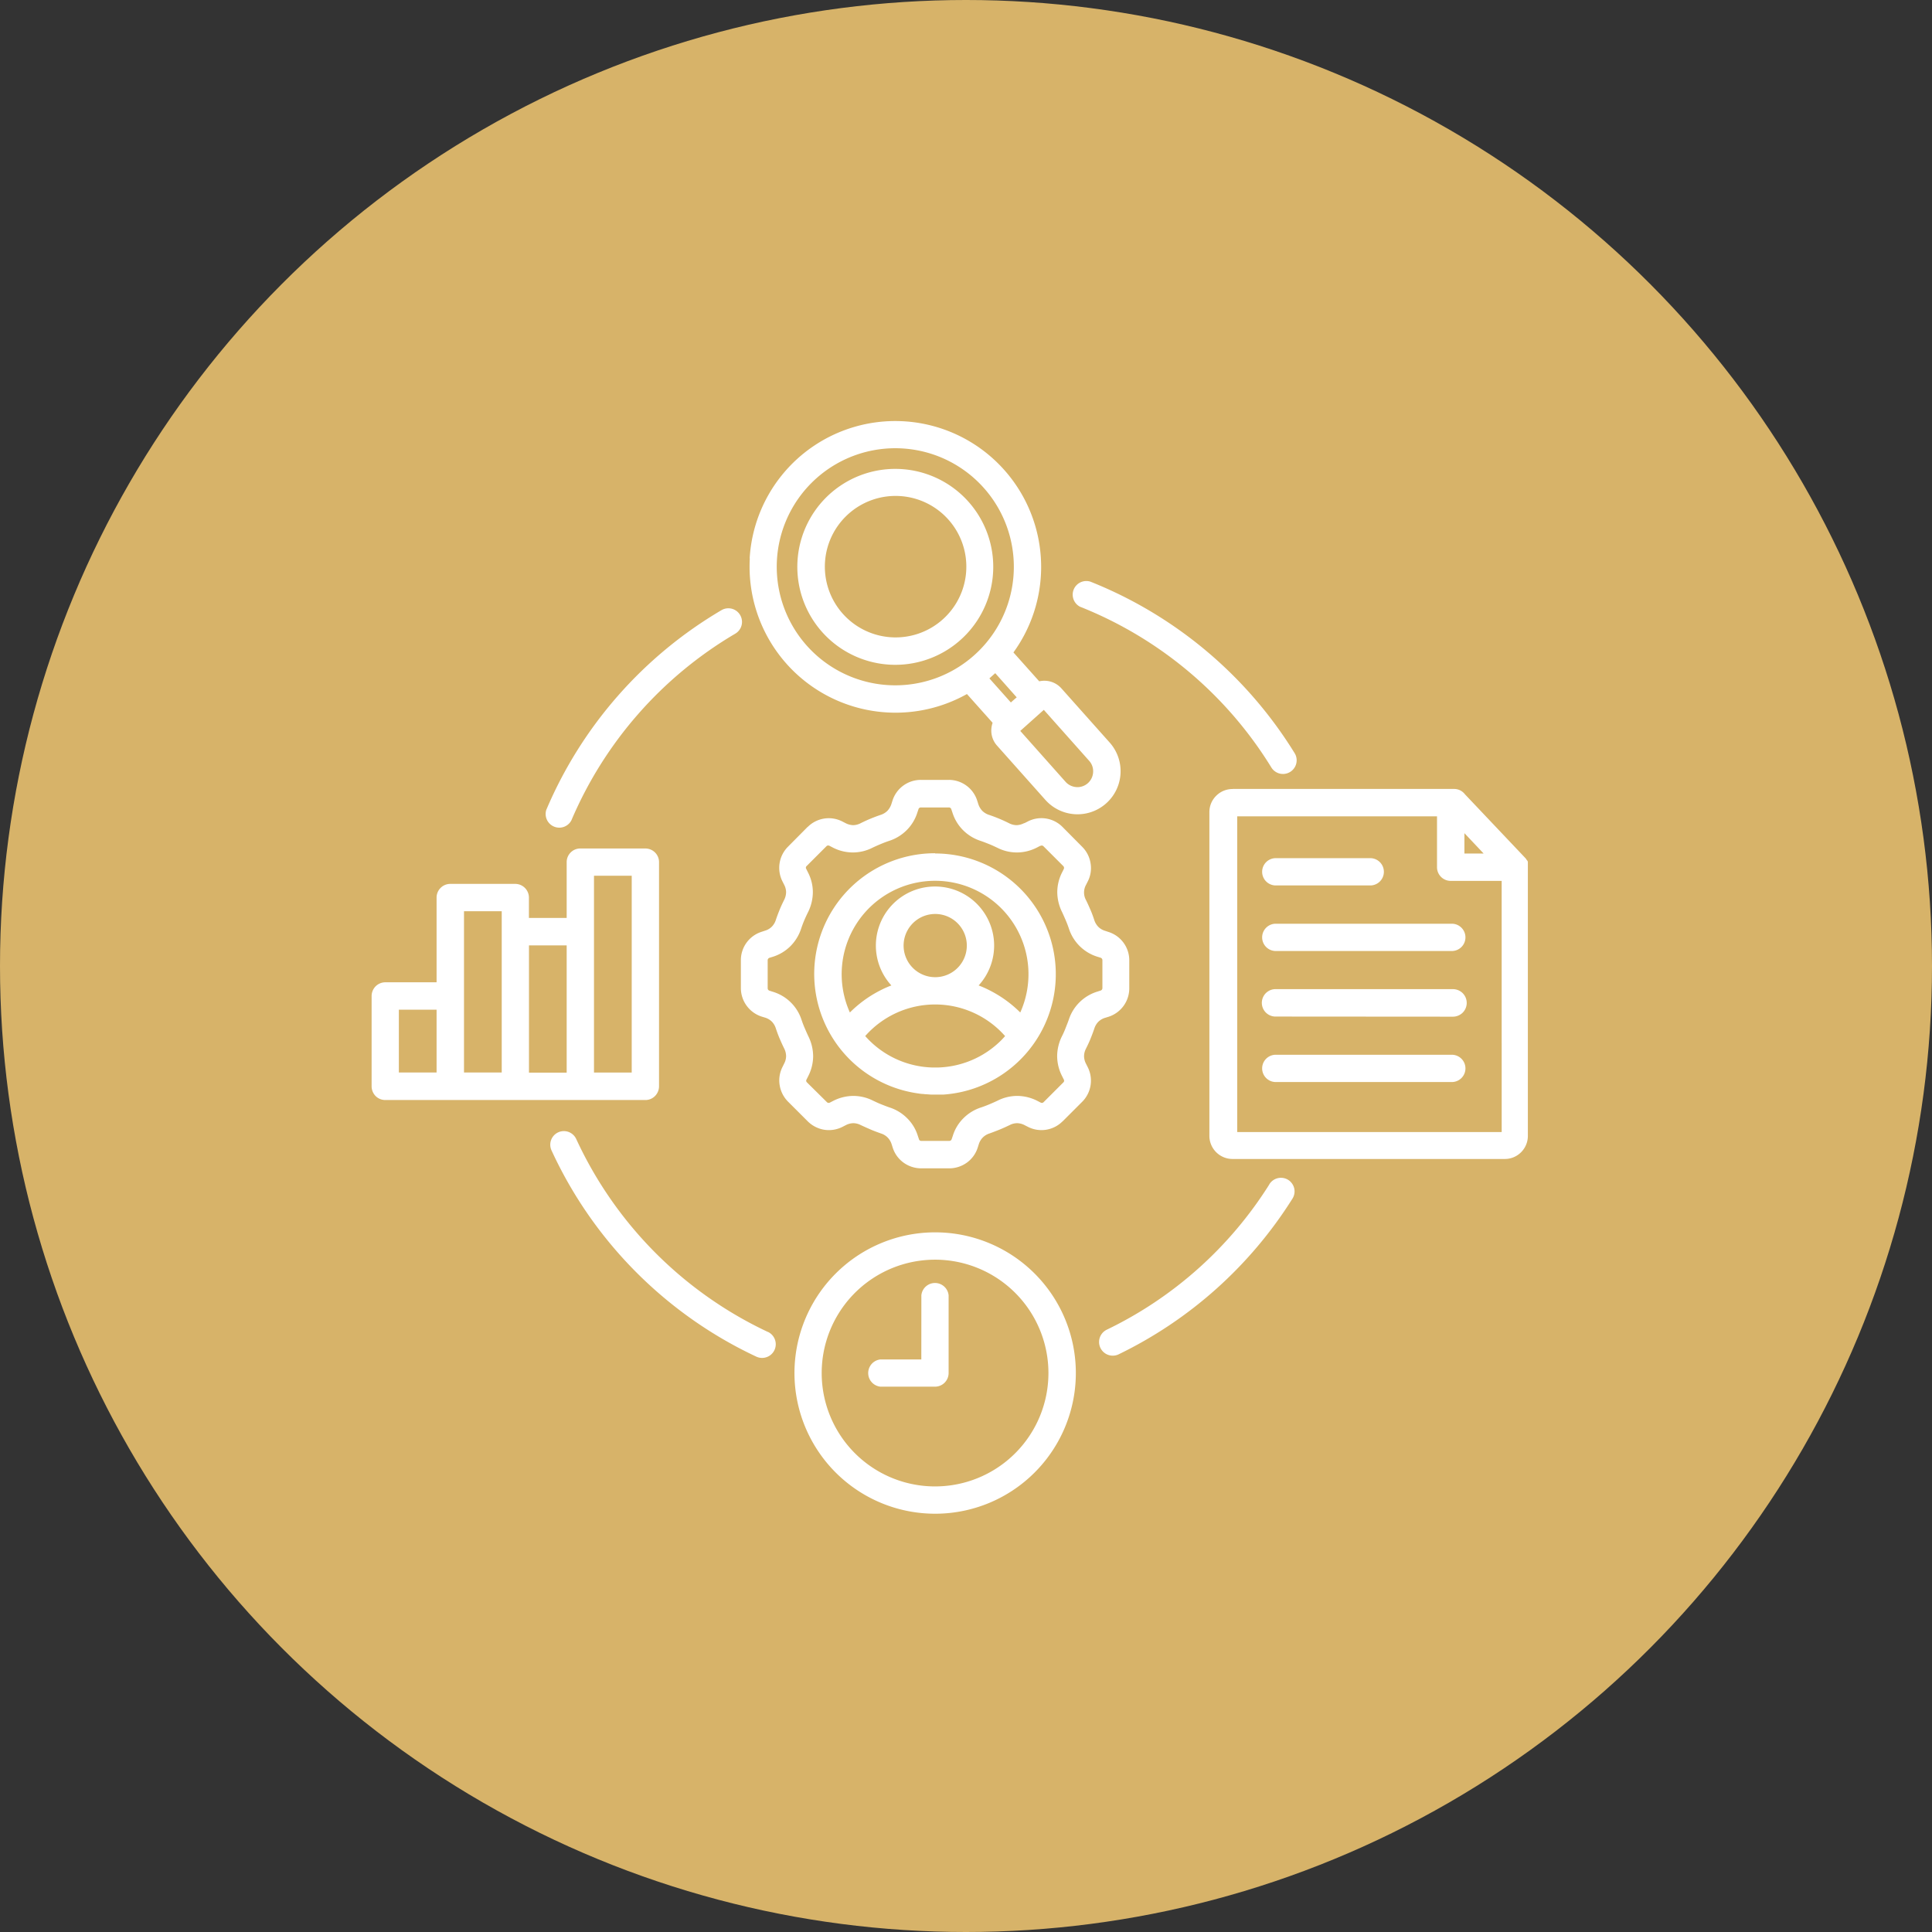
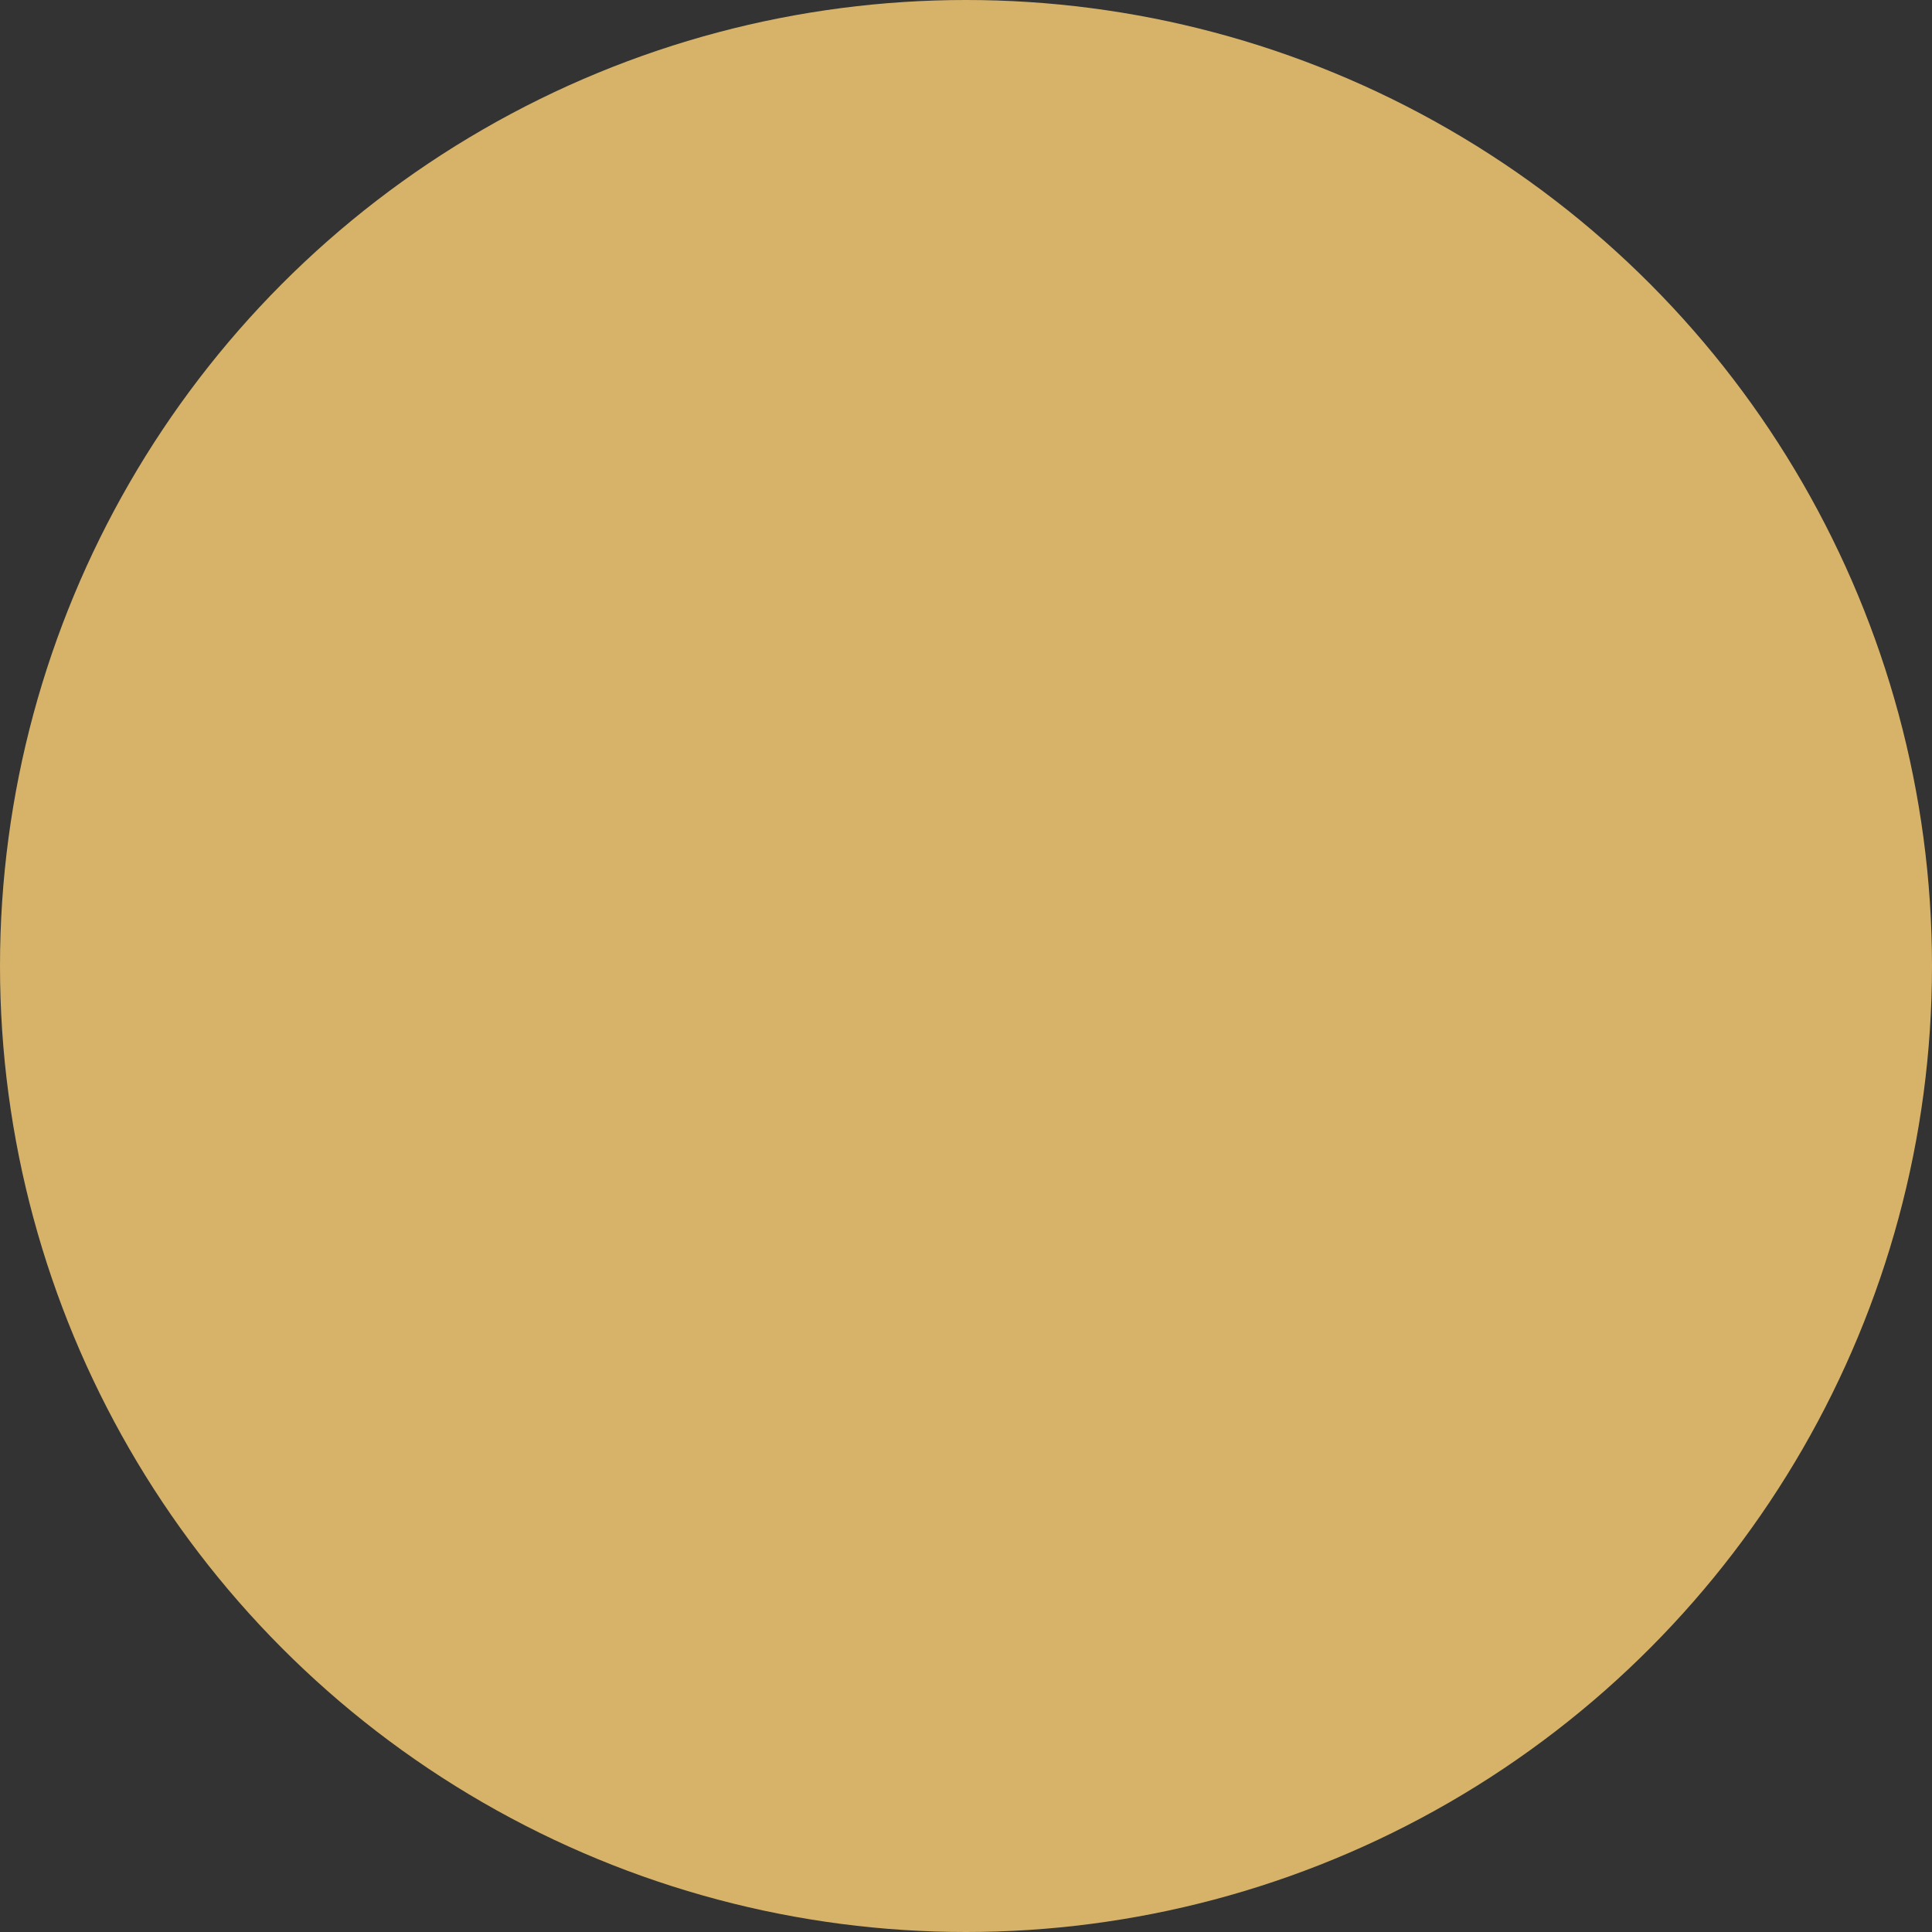
<svg xmlns="http://www.w3.org/2000/svg" width="78" height="78" viewBox="0 0 78 78">
  <rect x="0" y="0" width="78" height="78" fill="#333333" stroke="none" />
  <defs>
    <clipPath id="clip-path">
-       <rect id="Rectangle_450" data-name="Rectangle 450" width="48" height="48" transform="translate(215 1922)" fill="#fff" stroke="#707070" stroke-width="1" />
-     </clipPath>
+       </clipPath>
  </defs>
  <g id="Groupe_786" data-name="Groupe 786" transform="translate(-197 -520)">
    <circle id="Ellipse_62" data-name="Ellipse 62" cx="39" cy="39" r="39" transform="translate(197 520)" fill="#d7b369" />
    <g id="Groupe_de_masques_197" data-name="Groupe de masques 197" transform="translate(-4 -1387)" clip-path="url(#clip-path)">
      <g id="noun-management-7258215" transform="translate(37.656 1825.711)">
        <path id="Tracé_1466" data-name="Tracé 1466" d="M24.1,21.537a4.873,4.873,0,0,1,.338,9.734h-.039l-.039,0h-.026l-.032,0H24.27l-.041,0h-.075a.3.3,0,0,1-.058,0h-.129c-.036,0-.075,0-.114-.006h-.009l-.109-.008h-.024a.85.85,0,0,1-.094-.011h-.034l-.081-.008-.056-.008-.054-.008a4.872,4.872,0,0,1,.707-9.694Zm13.718,9.227a.551.551,0,0,1,0-1.1H44.99a.551.551,0,0,1,0,1.1Zm0-2.643a.554.554,0,0,1,0-1.107H44.99a.565.565,0,0,1,.4.156.557.557,0,0,1,0,.8.565.565,0,0,1-.4.156Zm0-2.647a.551.551,0,0,1,0-1.1H44.99a.551.551,0,0,1,0,1.1Zm0-2.647a.551.551,0,0,1,0-1.1h3.879a.551.551,0,0,1,0,1.1ZM23.542,39.373a.553.553,0,0,1,1.1,0v3.14a.551.551,0,0,1-.551.551h-2.2a.553.553,0,0,1,0-1.1h1.649Zm.553-2.54A5.68,5.68,0,1,1,20.079,38.5,5.677,5.677,0,0,1,24.1,36.833Zm3.236,2.444,0,0a4.577,4.577,0,1,0,1.341,3.236,4.577,4.577,0,0,0-1.341-3.236ZM11.848,22.436H10.325v7.946h1.523Zm-2.073-1.1H12.4a.551.551,0,0,1,.551.551v9.049a.56.56,0,0,1-.161.392.546.546,0,0,1-.39.163H1.9a.553.553,0,0,1-.392-.161.564.564,0,0,1-.161-.394V27.295a.561.561,0,0,1,.161-.394.555.555,0,0,1,.392-.163H3.97v-3.42a.553.553,0,0,1,.553-.553H7.147a.554.554,0,0,1,.551.553v.822H9.222V21.885a.551.551,0,0,1,.551-.55Zm-.553,3.911H7.7v5.138H9.222ZM6.6,23.869l-1.523,0v6.511H6.6ZM3.97,27.844H2.447V30.38l1.523,0Zm43-5.2H44.913a.553.553,0,0,1-.553-.553V20.037H36.294V32.783H46.971Zm-.883-1.27-.621-.657v.823h.777Zm-9.97-2.442h8.934a.547.547,0,0,1,.437.216l2.433,2.568.008.011.011.008v0l.008.008v0h0l.011.023v0l.006.008v0l.008.011.006.008h0v0l.006.009v0l.006.008v0l.006.011.013,0v.013l.006.009v0l.006.008,0,.006v.009l.006.011v0l0,.009v.017l0,.008v.019l0,.008v.013l0,.006,0,.009v.038l0,.006v.021l0,.009v10.9a.93.93,0,0,1-.27.655l-.006.006a.923.923,0,0,1-.653.27h-11a.935.935,0,0,1-.929-.93V19.864a.92.92,0,0,1,.274-.655v0a.924.924,0,0,1,.658-.274ZM20.6,7.827a2.856,2.856,0,1,0,2.073-.72,2.854,2.854,0,0,0-2.073.72ZM18.541,9.733a3.955,3.955,0,1,1,.994,2.862,3.953,3.953,0,0,1-.994-2.862Zm.769-3.348a4.786,4.786,0,1,0,3.468-1.2,4.787,4.787,0,0,0-3.468,1.2Zm-2.7,3.236v0a5.889,5.889,0,1,1,10.649,3.8L28.3,14.586a.993.993,0,0,1,.259-.021.921.921,0,0,1,.638.308l1.949,2.187v0a1.739,1.739,0,0,1-2.6,2.311L26.6,17.186a.908.908,0,0,1-.233-.668,1.007,1.007,0,0,1,.051-.257L25.382,15.1a5.893,5.893,0,0,1-8.766-5.477Zm9.914,4.637-.118.105c-.039.034-.079.071-.118.105l.867.972c.077-.068.156-.139.236-.206Zm3.279,4.6a.635.635,0,0,0,.673-.6.623.623,0,0,0-.159-.461l-1.831-2.058-.951.85,1.831,2.058a.642.642,0,0,0,.437.21ZM9.412,20.2A.551.551,0,0,1,8.4,19.774a17.1,17.1,0,0,1,7.072-8.06.55.55,0,1,1,.557.949A16.021,16.021,0,0,0,9.412,20.2Zm20.555-8.615a.55.55,0,0,1,.4-1.022,17.137,17.137,0,0,1,8.257,6.944.552.552,0,0,1-.942.574,16,16,0,0,0-7.719-6.5ZM37.586,34.9a.552.552,0,0,1,.765-.186.56.56,0,0,1,.246.351.553.553,0,0,1-.081.42A17.1,17.1,0,0,1,31.5,41.761a.552.552,0,0,1-.48-.994,15.907,15.907,0,0,0,6.571-5.87ZM17.345,40.851a.55.55,0,1,1-.467,1,17.082,17.082,0,0,1-8.269-8.329.548.548,0,0,1,1-.454,16.023,16.023,0,0,0,7.738,7.787Zm10.364-20.54.133-.068a1.2,1.2,0,0,1,1.4.225v0l.793.8a1.2,1.2,0,0,1,.338.666,1.169,1.169,0,0,1-.116.737l-.066.131a.636.636,0,0,0-.006.61c.068.135.128.272.186.405s.109.276.156.42a.7.7,0,0,0,.161.264.657.657,0,0,0,.272.159l.141.047a1.2,1.2,0,0,1,.835,1.148v1.124a1.207,1.207,0,0,1-.835,1.15l-.141.043v0a.657.657,0,0,0-.272.159.677.677,0,0,0-.161.268c-.047.141-.1.279-.156.418s-.118.268-.186.405v0a.671.671,0,0,0-.075.308.692.692,0,0,0,.081.3l.066.131v0a1.208,1.208,0,0,1-.221,1.4v0l-.793.793V32.35a1.2,1.2,0,0,1-1.4.223l-.133-.068a.682.682,0,0,0-.3-.079.656.656,0,0,0-.3.075c-.139.066-.272.128-.405.182s-.276.109-.416.159v0a.662.662,0,0,0-.266.161.677.677,0,0,0-.161.268l-.045.141a1.194,1.194,0,0,1-.437.606,1.215,1.215,0,0,1-.713.231H23.535a1.22,1.22,0,0,1-.713-.231,1.194,1.194,0,0,1-.437-.606l-.045-.141a.677.677,0,0,0-.161-.268.65.65,0,0,0-.266-.161c-.141-.051-.281-.1-.416-.159s-.268-.118-.405-.182v0a.656.656,0,0,0-.3-.075.682.682,0,0,0-.3.079l-.133.068a1.212,1.212,0,0,1-.739.118,1.225,1.225,0,0,1-.666-.341v0l-.793-.792a1.216,1.216,0,0,1-.34-.668,1.194,1.194,0,0,1,.116-.737L18,30.024a.66.66,0,0,0,.081-.3.71.71,0,0,0-.075-.31c-.068-.135-.128-.27-.186-.405s-.109-.276-.156-.418v0a.677.677,0,0,0-.161-.268.666.666,0,0,0-.272-.159l-.141-.043a1.211,1.211,0,0,1-.835-1.15V25.848a1.2,1.2,0,0,1,.835-1.148l.141-.047a.646.646,0,0,0,.272-.159.683.683,0,0,0,.161-.266c.047-.144.1-.281.156-.42s.118-.268.186-.405v0a.7.7,0,0,0,.075-.308.662.662,0,0,0-.081-.3l-.066-.131v0a1.208,1.208,0,0,1,.223-1.4l.793-.8v.006a1.2,1.2,0,0,1,1.4-.225l.133.068a.711.711,0,0,0,.3.081.68.68,0,0,0,.3-.075c.135-.068.272-.131.405-.186s.276-.109.416-.156a.683.683,0,0,0,.266-.161.728.728,0,0,0,.161-.272l.045-.141a1.2,1.2,0,0,1,1.15-.837h1.12a1.2,1.2,0,0,1,1.15.837l.045.141a.728.728,0,0,0,.161.272.683.683,0,0,0,.266.161c.141.047.281.1.416.156s.268.118.405.186a.68.68,0,0,0,.3.075.711.711,0,0,0,.3-.081Zm.632.917-.131.068a1.758,1.758,0,0,1-.8.2,1.74,1.74,0,0,1-.8-.189c-.109-.051-.221-.105-.341-.152s-.231-.092-.349-.131v0a1.773,1.773,0,0,1-.7-.433,1.734,1.734,0,0,1-.422-.7l-.047-.139a.093.093,0,0,0-.038-.054.1.1,0,0,0-.066-.019h-1.12a.1.1,0,0,0-.066.019.083.083,0,0,0-.036.054l-.047.139a1.737,1.737,0,0,1-.424.7,1.773,1.773,0,0,1-.7.433c-.12.039-.234.083-.349.131s-.233.1-.341.152v0a1.74,1.74,0,0,1-.8.189,1.764,1.764,0,0,1-.8-.2l-.131-.068h0a.115.115,0,0,0-.066-.013.1.1,0,0,0-.06.032v0l-.793.793a.09.09,0,0,0-.019.122l.066.133a1.736,1.736,0,0,1,.2.8,1.845,1.845,0,0,1-.188.8c-.054.107-.107.221-.158.34s-.092.233-.131.349h0a1.78,1.78,0,0,1-.433.7,1.748,1.748,0,0,1-.7.422l-.141.043v0a.123.123,0,0,0-.054.039.109.109,0,0,0-.019.062v1.124a.11.11,0,0,0,.019.064.106.106,0,0,0,.054.039l.141.045v0A1.746,1.746,0,0,1,18.7,28.24c.039.118.083.234.133.349s.1.233.152.34a1.836,1.836,0,0,1,.188.8,1.8,1.8,0,0,1-.2.8l-.066.131a.107.107,0,0,0-.015.064.114.114,0,0,0,.034.058l.8.792v0a.1.1,0,0,0,.06.032.115.115,0,0,0,.066-.013l.131-.068h0a1.814,1.814,0,0,1,.8-.2,1.762,1.762,0,0,1,.8.188c.109.051.221.105.341.152s.229.092.349.131a1.764,1.764,0,0,1,.7.435,1.7,1.7,0,0,1,.424.7l.047.139a.088.088,0,0,0,.036.054.1.1,0,0,0,.066.017h1.12a.1.1,0,0,0,.1-.071l.047-.139a1.706,1.706,0,0,1,.422-.7,1.778,1.778,0,0,1,.7-.435c.12-.039.234-.083.349-.131s.233-.1.341-.152a1.762,1.762,0,0,1,.8-.188,1.814,1.814,0,0,1,.8.2l.131.068a.106.106,0,0,0,.064.013.1.1,0,0,0,.06-.032v0l.793-.793a.1.1,0,0,0,.032-.056.11.11,0,0,0-.015-.066l-.066-.131a1.8,1.8,0,0,1-.2-.8,1.837,1.837,0,0,1,.188-.8,3.508,3.508,0,0,0,.152-.34c.045-.118.094-.233.133-.349a1.75,1.75,0,0,1,1.14-1.122l.141-.045v0a.106.106,0,0,0,.054-.039.109.109,0,0,0,.019-.062V25.848a.11.11,0,0,0-.019-.064.14.14,0,0,0-.054-.039l-.141-.043a1.754,1.754,0,0,1-1.135-1.122c-.039-.118-.083-.234-.133-.349s-.1-.233-.152-.34a1.838,1.838,0,0,1-.188-.8,1.766,1.766,0,0,1,.2-.8l.066-.133A.107.107,0,0,0,29.3,22.1a.1.1,0,0,0-.032-.058l-.793-.793v0h0a.111.111,0,0,0-.06-.032.112.112,0,0,0-.066.013Zm-4.247,1.643a2.384,2.384,0,0,1,1.76,3.994,4.314,4.314,0,0,1,.475.214,4.876,4.876,0,0,1,1.206.878,3.771,3.771,0,1,0-6.879,0,4.829,4.829,0,0,1,1.2-.878,4.314,4.314,0,0,1,.475-.214,2.384,2.384,0,0,1,1.76-3.994ZM25,24.35a1.276,1.276,0,1,0,.377.9,1.276,1.276,0,0,0-.377-.9Zm1.921,4.558a3.763,3.763,0,0,0-5.646,0A3.757,3.757,0,0,0,24,30.178h.2a3.758,3.758,0,0,0,2.566-1.1c.054-.054.107-.113.159-.171Z" transform="translate(177 94.209)" fill="#fff" />
      </g>
    </g>
  </g>
</svg>